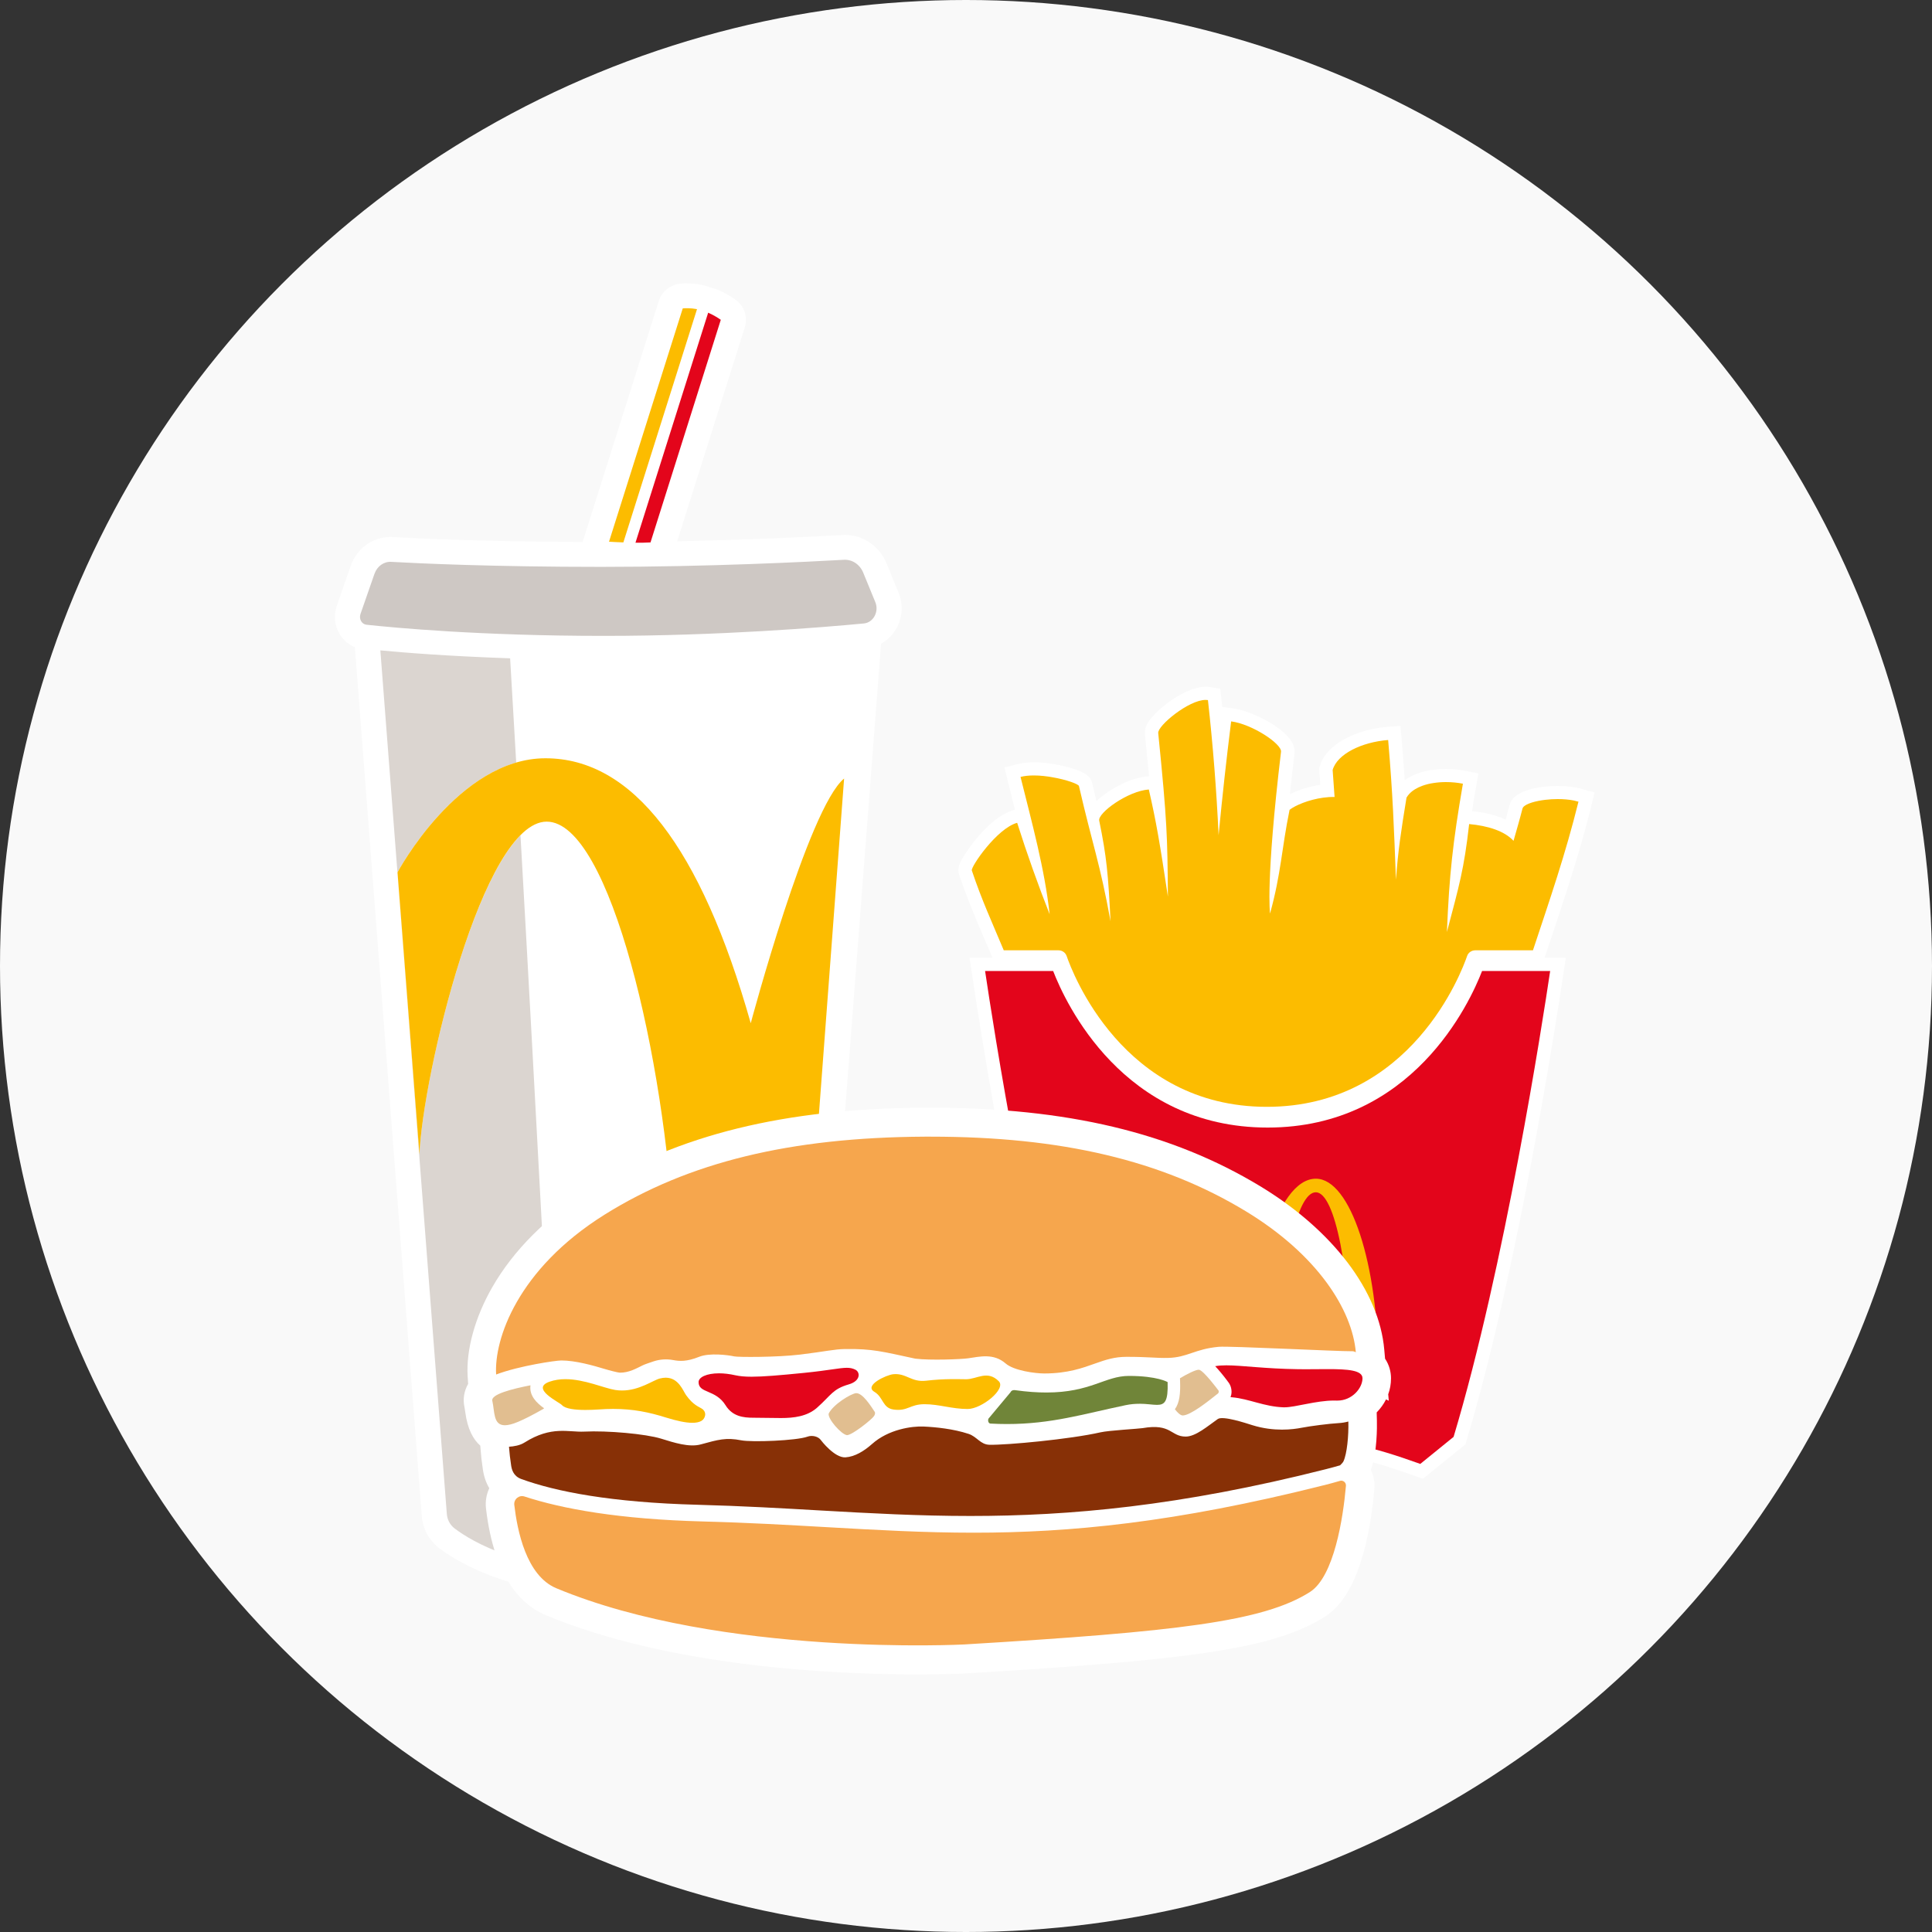
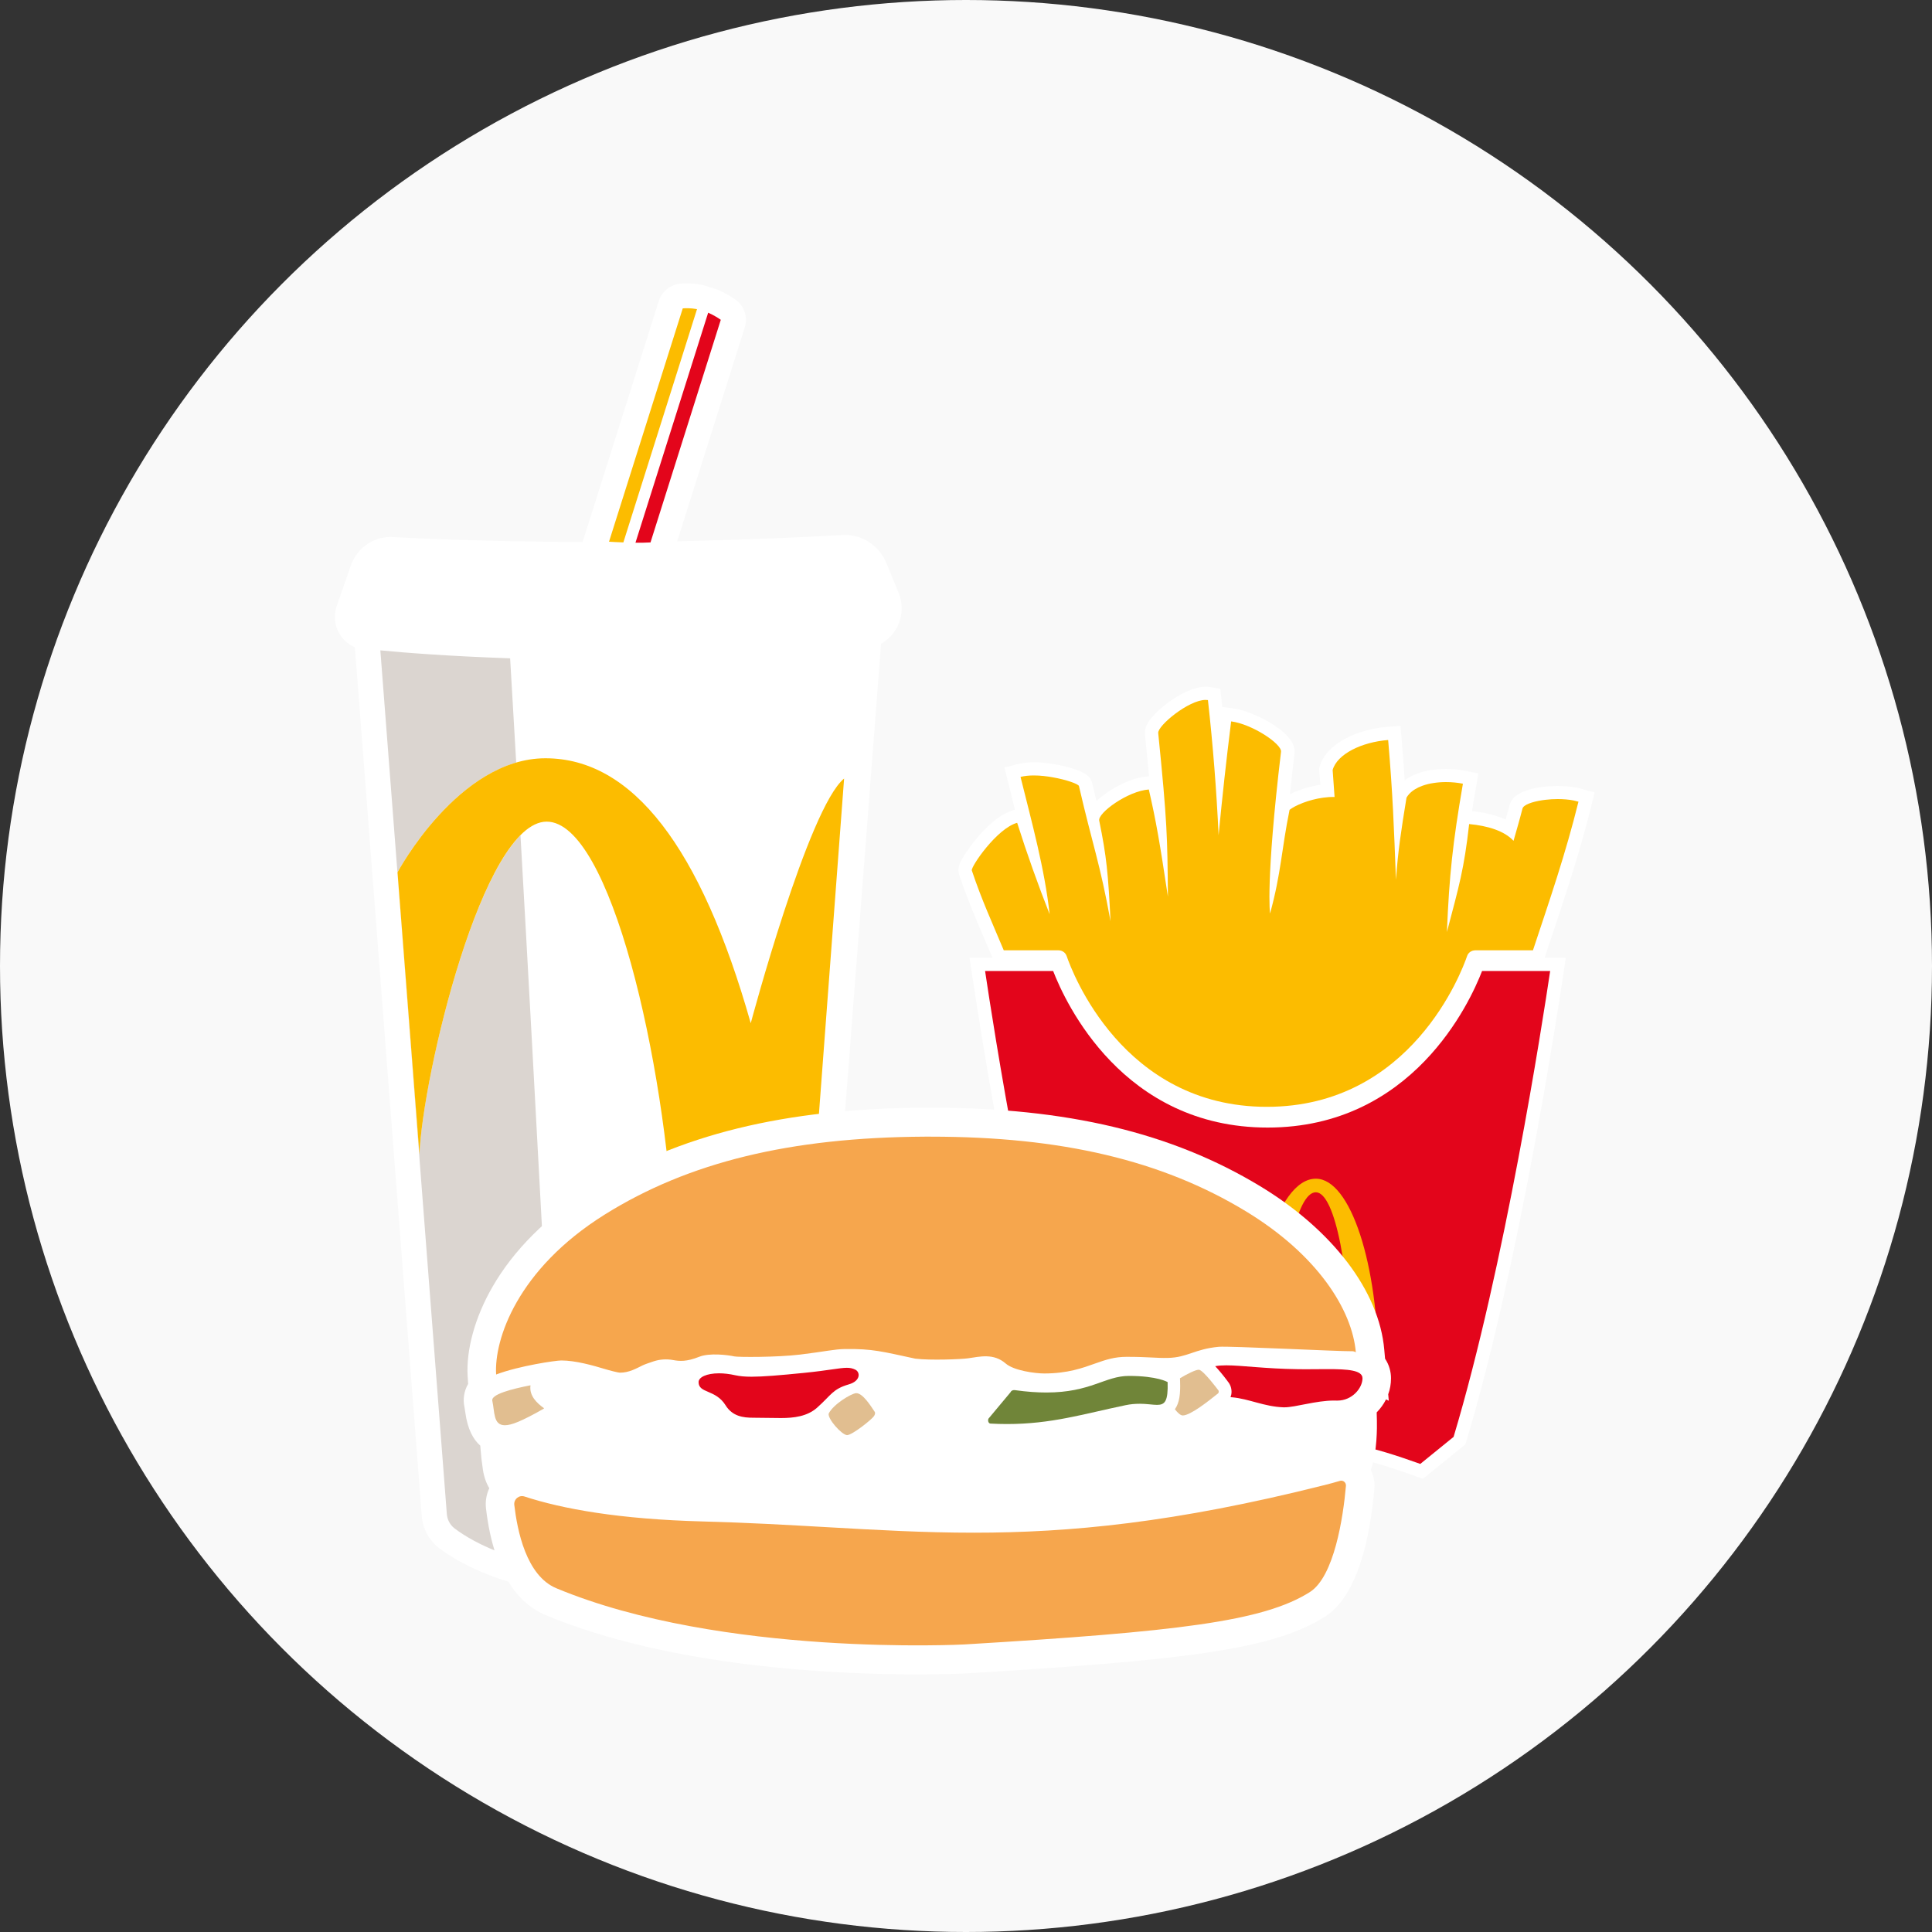
<svg xmlns="http://www.w3.org/2000/svg" width="75" height="75" viewBox="0 0 75 75" fill="none">
  <rect x="0" y="0" width="75" height="75" fill="#333333" stroke="none" />
  <circle cx="37.5" cy="37.5" r="37.5" fill="#F9F9F9" />
  <path d="M61.742 30.726L61.427 30.632C61.16 30.552 60.829 30.512 60.472 30.512C60.079 30.512 58.78 30.566 58.599 31.262C58.541 31.483 58.495 31.655 58.449 31.815C58.007 31.612 57.515 31.525 57.143 31.488C57.195 31.163 57.247 30.842 57.306 30.508L57.362 30.185L57.39 30.023L57.225 29.991L56.894 29.925C56.652 29.877 56.388 29.852 56.13 29.852C55.464 29.852 54.913 30.005 54.532 30.289C54.499 29.8 54.459 29.282 54.41 28.685L54.38 28.346L54.367 28.178L54.194 28.191L53.848 28.218C52.773 28.304 51.496 28.819 51.232 29.755L51.216 29.814L51.209 29.84V29.867L51.214 29.925L51.227 30.078L51.24 30.26C51.246 30.328 51.251 30.398 51.256 30.466C50.84 30.529 50.409 30.663 50.075 30.831C50.129 30.319 50.188 29.789 50.252 29.244C50.308 28.782 49.804 28.363 49.37 28.094C48.887 27.793 48.281 27.553 47.866 27.499L47.518 27.453L47.45 27.445C47.438 27.336 47.426 27.229 47.413 27.123L47.386 26.868L47.372 26.74L47.243 26.718L46.985 26.674C46.914 26.664 46.857 26.659 46.804 26.659C46.121 26.659 45.215 27.303 44.79 27.763C44.531 28.042 44.426 28.27 44.447 28.506C44.519 29.214 44.567 29.715 44.606 30.134L44.562 30.137C43.846 30.19 43.014 30.675 42.562 31.097C42.506 30.867 42.452 30.637 42.398 30.403C42.341 30.156 42.16 29.965 41.429 29.773C40.989 29.658 40.518 29.593 40.133 29.593C39.893 29.593 39.676 29.619 39.486 29.666L39.156 29.753L38.992 29.795L39.032 29.957L39.112 30.28C39.176 30.542 39.243 30.804 39.309 31.066C39.34 31.19 39.371 31.311 39.401 31.434L39.345 31.449C38.408 31.709 37.51 33.046 37.338 33.363C37.247 33.528 37.157 33.723 37.232 33.95C37.536 34.855 37.849 35.591 38.183 36.37L38.192 36.391C38.288 36.614 38.385 36.841 38.486 37.081L38.526 37.18H37.637L37.666 37.376L37.726 37.765C37.999 39.614 39.467 49.181 41.49 55.919L41.52 56.02L41.535 56.071L41.577 56.105L41.659 56.171L42.951 57.221L43.106 57.345L43.183 57.406L43.275 57.374L43.463 57.307C45.192 56.69 46.526 56.287 49.21 56.287C51.895 56.287 53.229 56.692 54.958 57.307L55.146 57.374L55.24 57.406L55.316 57.343L55.469 57.219L56.764 56.169L56.845 56.103L56.887 56.069L56.903 56.018L56.932 55.918C58.938 49.232 60.42 39.621 60.697 37.763L60.756 37.374L60.785 37.178H59.963L60.008 37.042L60.135 36.659L60.255 36.299C60.812 34.63 61.337 33.055 61.788 31.233L61.864 30.92L61.902 30.763L61.746 30.717L61.742 30.726Z" fill="white" />
  <path d="M60.177 37.694C59.883 39.677 58.416 49.152 56.428 55.78L55.135 56.829C53.295 56.173 51.919 55.778 49.209 55.778C46.498 55.778 45.122 56.173 43.282 56.829L41.989 55.78C40.001 49.152 38.535 39.677 38.241 37.694H40.883C41.36 38.927 43.588 43.772 49.209 43.772C54.829 43.772 57.058 38.927 57.534 37.694H60.177Z" fill="#E3051B" />
  <path d="M61.276 31.121C60.768 33.175 60.161 34.923 59.509 36.891H57.27C57.127 36.891 56.998 36.979 56.953 37.112C56.748 37.712 54.784 42.967 49.179 42.967C43.574 42.967 41.612 37.712 41.407 37.112C41.36 36.979 41.233 36.891 41.09 36.891H38.966C38.507 35.795 38.11 34.938 37.726 33.791C37.68 33.657 38.691 32.162 39.486 31.941C39.871 33.155 40.293 34.336 40.747 35.491C40.554 33.732 40.06 31.944 39.617 30.16C39.77 30.12 39.945 30.103 40.132 30.103C40.182 30.103 40.232 30.105 40.283 30.107C40.33 30.107 40.377 30.112 40.424 30.117C40.479 30.12 40.535 30.125 40.591 30.134C40.631 30.137 40.671 30.142 40.711 30.149C40.725 30.149 40.739 30.153 40.752 30.156C40.787 30.16 40.82 30.166 40.855 30.173C41.401 30.267 41.868 30.437 41.885 30.515C42.41 32.794 42.703 33.511 43.111 35.763C43.017 33.902 42.962 33.279 42.671 31.855C42.612 31.559 43.779 30.707 44.597 30.648C44.888 31.918 45.02 32.697 45.338 34.809C45.319 32.483 45.312 31.932 44.962 28.457C44.934 28.171 46.145 27.171 46.799 27.171C46.831 27.171 46.862 27.172 46.892 27.177C47.088 28.94 47.225 30.685 47.306 32.422C47.446 30.951 47.608 29.479 47.793 28.004C48.612 28.111 49.765 28.88 49.729 29.183C49.127 34.247 49.303 35.464 49.303 35.464C49.737 33.89 49.746 32.975 50.061 31.437C50.28 31.265 50.804 31.042 51.366 30.966C51.512 30.945 51.661 30.935 51.808 30.939C51.79 30.658 51.754 30.173 51.733 29.891C51.908 29.27 52.862 28.807 53.888 28.727C54.071 30.879 54.111 32.078 54.191 34.152C54.273 33.009 54.386 32.281 54.6 30.966C54.615 30.939 54.631 30.915 54.65 30.889C54.667 30.865 54.687 30.842 54.709 30.818C54.836 30.682 55.012 30.578 55.214 30.505C55.282 30.479 55.353 30.459 55.426 30.44C55.501 30.421 55.575 30.408 55.654 30.396C55.809 30.372 55.969 30.36 56.13 30.36C56.357 30.36 56.581 30.382 56.79 30.423C56.395 32.725 56.261 33.958 56.169 36.181C56.64 34.394 56.835 33.747 57.032 31.99C57.748 32.056 58.401 32.254 58.755 32.641C58.895 32.145 58.975 31.886 59.103 31.388C59.14 31.247 59.462 31.126 59.874 31.064C59.91 31.059 59.949 31.054 59.987 31.049C60.144 31.03 60.307 31.02 60.472 31.02C60.685 31.02 60.899 31.037 61.092 31.075C61.156 31.088 61.217 31.104 61.276 31.121Z" fill="#FCBC00" />
  <path d="M51.08 45.757C50.319 45.757 49.638 46.75 49.193 48.303C48.748 46.75 48.069 45.757 47.306 45.757C45.966 45.757 44.879 49.06 44.879 53.136H45.957C45.957 49.351 46.561 46.284 47.306 46.284C48.05 46.284 48.654 49.117 48.654 52.609H49.732C49.732 49.115 50.336 46.284 51.08 46.284C51.825 46.284 52.429 49.353 52.429 53.136H53.507C53.507 49.06 52.422 45.757 51.082 45.757H51.08Z" fill="#FCBC00" />
  <g clip-path="url(#clip0_748_7528)">
    <path d="M26.679 11C26.586 11 26.496 11.004 26.404 11.014C26.017 11.054 25.69 11.317 25.574 11.686L22.618 21.04C18.84 21.026 16.224 20.903 15.238 20.848C15.209 20.846 15.179 20.846 15.15 20.846C14.465 20.846 13.848 21.293 13.617 21.959L13.072 23.525C12.941 23.902 12.989 24.308 13.202 24.642C13.343 24.861 13.543 25.029 13.777 25.125L16.373 58.849C16.411 59.348 16.661 59.805 17.057 60.105C17.478 60.423 18.218 60.885 19.352 61.275C20.7 61.741 22.256 61.984 23.975 62C23.979 62 23.982 62 23.985 62C23.988 62 23.992 62 23.995 62C25.713 61.984 27.27 61.739 28.618 61.275C29.752 60.885 30.491 60.423 30.913 60.105C31.309 59.804 31.559 59.346 31.597 58.849L34.203 24.988C34.431 24.862 34.627 24.677 34.77 24.443C35.033 24.013 35.075 23.477 34.883 23.01L34.413 21.867C34.138 21.198 33.506 20.766 32.803 20.766C32.77 20.766 32.738 20.766 32.705 20.769C31.697 20.827 29.234 20.953 26.289 21.012L28.913 12.706C29.037 12.311 28.894 11.883 28.559 11.639C28.361 11.495 28.127 11.363 27.886 11.258C27.854 11.244 27.823 11.233 27.79 11.223L27.359 11.087C27.322 11.075 27.285 11.065 27.247 11.059C27.057 11.023 26.867 11.004 26.683 11.004L26.679 11Z" fill="white" />
-     <path d="M14.538 22.272L13.993 23.838C13.928 24.027 14.042 24.232 14.226 24.252C15.296 24.368 18.664 24.685 23.437 24.685C27.919 24.685 31.92 24.356 33.533 24.203C33.905 24.168 34.132 23.744 33.979 23.373L33.51 22.23C33.379 21.911 33.081 21.712 32.76 21.731C31.383 21.809 27.515 22.006 23.335 22.006C19.155 22.006 16.271 21.872 15.185 21.811C14.9 21.795 14.641 21.982 14.539 22.272H14.538Z" fill="#CEC8C4" />
    <path d="M15.43 33.864C15.43 33.864 17.278 30.407 20.039 29.603C19.957 28.19 19.822 25.879 19.803 25.556C17.376 25.471 15.699 25.337 14.765 25.247L16.16 43.364L17.346 58.774C17.364 58.996 17.472 59.202 17.651 59.336C18.332 59.852 20.317 61.037 24.155 61.037C25.05 61.037 25.831 60.971 26.513 60.861C26.513 60.642 26.507 60.366 26.509 60.168C23.341 60.503 21.703 59.665 21.634 58.636C21.559 57.532 20.768 42.298 20.205 32.426C18.137 34.508 16.39 42.184 16.283 44.812L15.431 33.862L15.43 33.864Z" fill="#DBD5D0" />
    <path d="M25.252 21.058L27.981 12.415C27.914 12.367 27.732 12.244 27.491 12.139L24.669 21.068C24.873 21.07 25.074 21.068 25.252 21.057V21.058Z" fill="#E3051B" />
    <path d="M26.504 11.973L23.642 21.029C23.766 21.037 23.966 21.048 24.199 21.056L27.058 12.001C26.806 11.953 26.596 11.964 26.503 11.972L26.504 11.973Z" fill="#FCBC00" />
    <path d="M21.222 31.896C23.705 31.896 25.825 41.246 26.153 47.961C26.501 55.053 26.512 60.141 26.51 60.862C28.86 60.386 30.021 59.545 30.43 59.182C30.544 59.082 30.612 58.942 30.624 58.792L32.768 30.223C31.378 31.355 29.144 39.721 29.144 39.721C27.207 32.881 24.55 29.436 21.174 29.436C17.797 29.436 15.431 33.864 15.431 33.864L16.283 44.814C16.407 41.763 18.741 31.896 21.223 31.896H21.222Z" fill="#FCBC00" />
  </g>
  <g clip-path="url(#clip1_748_7528)">
    <path d="M53.888 54.132C53.96 53.938 53.999 53.728 53.999 53.504C53.999 53.255 53.929 52.984 53.768 52.744L53.737 52.393C53.54 50.126 51.739 47.755 48.918 46.047C45.482 43.969 41.419 43 36.131 43C36.05 43 35.968 43 35.886 43C30.453 43.031 26.324 44.046 22.889 46.196C21.237 47.23 19.928 48.537 19.104 49.98C18.437 51.145 18.091 52.403 18.154 53.429L18.173 53.723C18.013 54.001 17.962 54.321 18.032 54.632C18.042 54.677 18.053 54.755 18.063 54.828C18.149 55.478 18.371 55.88 18.645 56.121L18.654 56.24C18.671 56.49 18.702 56.766 18.747 57.057C18.791 57.347 18.881 57.583 18.995 57.771C18.882 58.013 18.835 58.284 18.866 58.555C19.187 61.317 20.302 62.332 21.178 62.697C25.985 64.7 32.288 65 35.617 65C36.767 65 37.469 64.964 37.506 64.961C46.047 64.446 49.437 64.035 51.444 62.752C52.738 61.926 53.196 59.592 53.354 57.778C53.375 57.53 53.324 57.284 53.215 57.066C53.468 56.382 53.456 55.362 53.451 55.152L53.443 54.83C53.588 54.681 53.712 54.512 53.806 54.324L53.912 54.377L53.891 54.132H53.888Z" fill="white" />
-     <path d="M51.96 55.245C51.608 55.265 50.87 55.358 50.518 55.427C50.2 55.49 49.458 55.587 48.623 55.327C48.353 55.242 47.471 54.951 47.275 55.086C46.886 55.357 46.419 55.768 46.028 55.768C45.441 55.768 45.477 55.245 44.353 55.44C44.206 55.465 43.048 55.528 42.719 55.603C41.548 55.87 39.093 56.1 38.411 56.086C38.057 56.078 37.927 55.77 37.598 55.662C37.005 55.468 36.336 55.4 35.853 55.378C35.409 55.358 34.494 55.482 33.851 56.057C33.542 56.332 33.182 56.551 32.82 56.574C32.397 56.6 31.877 55.92 31.873 55.913C31.771 55.758 31.522 55.706 31.349 55.77C30.925 55.927 29.181 55.993 28.776 55.913C28.185 55.797 27.886 55.885 27.206 56.071C26.753 56.196 26.162 56.002 25.67 55.85C25.063 55.661 23.569 55.53 22.678 55.575C22.072 55.606 21.413 55.336 20.363 55.998C20.186 56.111 19.952 56.15 19.759 56.162C19.776 56.398 19.805 56.644 19.842 56.887C19.864 57.035 19.922 57.3 20.233 57.414C21.592 57.909 23.736 58.326 27.079 58.415C28.804 58.461 30.367 58.551 31.879 58.638C33.778 58.746 35.664 58.85 37.672 58.85C41.504 58.85 45.786 58.473 51.468 57.034C51.673 56.982 51.853 56.932 52.021 56.884C52.083 56.826 52.135 56.769 52.154 56.727C52.288 56.438 52.358 55.741 52.343 55.183C52.224 55.216 52.098 55.237 51.961 55.245H51.96Z" fill="#873006" />
    <path d="M51.382 57.659C45.59 59.117 41.511 59.499 37.805 59.499C35.863 59.499 34.024 59.394 32.094 59.284C30.58 59.198 29.014 59.108 27.291 59.063C24.028 58.977 21.835 58.576 20.36 58.094C20.15 58.025 19.939 58.199 19.965 58.423C20.08 59.4 20.423 61.167 21.598 61.656C28.026 64.335 37.439 63.837 37.439 63.837C45.669 63.341 49.048 62.952 50.853 61.8C51.789 61.202 52.142 58.92 52.249 57.68C52.26 57.551 52.139 57.451 52.018 57.487C51.824 57.544 51.615 57.601 51.383 57.66L51.382 57.659ZM19.26 53.359C19.176 52.007 20.077 49.276 23.469 47.153C26.724 45.117 30.671 44.154 35.892 44.125C35.972 44.125 36.05 44.125 36.13 44.125C41.209 44.125 45.098 45.045 48.351 47.014C51.141 48.703 52.49 50.844 52.633 52.493C52.584 52.469 52.538 52.454 52.5 52.455C51.983 52.464 47.714 52.245 47.31 52.283C46.377 52.369 46.098 52.697 45.345 52.714C44.868 52.725 44.605 52.672 43.734 52.672C43.26 52.672 42.917 52.788 42.517 52.93C42.031 53.103 41.451 53.318 40.537 53.318C40.188 53.318 39.359 53.209 39.039 52.93C38.572 52.525 38.043 52.663 37.582 52.729C37.322 52.767 36.112 52.815 35.532 52.743C34.259 52.47 33.877 52.355 32.804 52.369C32.394 52.374 32.012 52.469 31.064 52.584C30.153 52.694 28.644 52.688 28.504 52.655C28.255 52.599 27.542 52.512 27.147 52.669C26.646 52.869 26.376 52.842 26.13 52.797C25.878 52.75 25.618 52.767 25.374 52.847C25.208 52.902 25.028 52.964 24.956 52.999C24.694 53.126 24.424 53.287 24.065 53.287C24.001 53.287 23.663 53.202 23.472 53.143C23.042 53.013 22.344 52.813 21.789 52.813C21.582 52.813 20.162 53.017 19.26 53.358V53.359Z" fill="#F6A64D" />
    <path d="M47.657 53.619C47.461 53.358 47.303 53.172 47.173 53.035C47.299 53.012 47.442 53.002 47.605 53.002C48.209 53.002 49.082 53.133 50.39 53.152C50.492 53.153 50.596 53.154 50.697 53.154C50.993 53.154 51.283 53.149 51.548 53.149C52.319 53.149 52.892 53.189 52.892 53.505C52.892 53.882 52.494 54.371 51.916 54.371C51.904 54.371 51.893 54.371 51.881 54.371C51.851 54.371 51.821 54.369 51.791 54.369C51.082 54.369 50.29 54.632 49.861 54.632C49.849 54.632 49.837 54.632 49.826 54.632C49.076 54.606 48.491 54.302 47.831 54.243C47.808 54.241 47.789 54.239 47.77 54.238C47.794 54.172 47.808 54.102 47.808 54.029C47.808 53.876 47.754 53.731 47.655 53.621L47.657 53.619ZM28.167 54.554C28.434 54.983 28.85 55.036 29.237 55.036C29.36 55.036 30.086 55.048 30.317 55.048C30.816 55.048 31.335 54.987 31.719 54.646C32.275 54.152 32.317 53.926 32.951 53.741C33.416 53.606 33.398 53.267 33.204 53.17C33.098 53.118 33.001 53.098 32.873 53.098C32.596 53.098 32.177 53.198 31.223 53.294C30.243 53.392 29.616 53.444 29.175 53.444C28.913 53.444 28.716 53.425 28.548 53.388C28.317 53.336 28.103 53.312 27.913 53.312C27.434 53.312 27.119 53.461 27.119 53.654C27.119 54.097 27.778 53.928 28.167 54.553V54.554Z" fill="#E3051B" />
-     <path d="M33.944 54.031C33.523 53.782 34.409 53.373 34.675 53.347C35.184 53.297 35.373 53.668 35.953 53.599C36.685 53.513 37.213 53.542 37.508 53.542C37.919 53.542 38.333 53.174 38.774 53.621C39.068 53.919 38.109 54.697 37.565 54.697C36.949 54.697 36.459 54.511 35.889 54.511C35.319 54.511 35.245 54.791 34.695 54.719C34.252 54.662 34.298 54.241 33.944 54.031ZM27.256 54.691C27.137 54.608 26.917 54.556 26.634 54.159C26.515 53.993 26.347 53.482 25.843 53.482C25.774 53.482 25.698 53.492 25.615 53.513C25.343 53.584 24.821 53.979 24.148 53.979C24.062 53.979 23.973 53.973 23.881 53.958C23.444 53.888 22.686 53.539 21.948 53.539C21.737 53.539 21.528 53.568 21.328 53.639C20.579 53.907 21.711 54.429 21.813 54.544C21.945 54.693 22.335 54.734 22.727 54.734C22.903 54.734 23.079 54.726 23.232 54.716C23.432 54.702 23.621 54.694 23.8 54.694C24.59 54.694 25.198 54.823 25.862 55.031C26.269 55.157 26.615 55.233 26.876 55.233C27.018 55.233 27.135 55.211 27.224 55.162C27.375 55.078 27.457 54.832 27.256 54.69V54.691Z" fill="#FCBC00" />
    <path d="M20.594 53.778C20.594 53.786 20.592 53.793 20.591 53.801C20.549 54.184 20.832 54.463 21.12 54.668C21.113 54.678 21.104 54.688 21.094 54.693C20.685 54.927 20.363 55.09 20.113 55.195C19.892 55.288 19.726 55.328 19.599 55.328C19.14 55.328 19.208 54.801 19.111 54.376C19.054 54.129 19.869 53.918 20.594 53.777V53.778ZM45.61 54.708C45.717 54.847 45.829 54.948 45.913 54.948C45.913 54.948 45.913 54.948 45.914 54.948C46.223 54.944 46.91 54.389 47.28 54.096C47.322 54.062 47.324 53.986 47.28 53.951C47.28 53.951 46.711 53.185 46.541 53.173C46.538 53.173 46.536 53.173 46.532 53.173C46.418 53.173 46.099 53.328 45.807 53.503L45.811 53.638C45.826 54.093 45.792 54.453 45.608 54.709L45.61 54.708ZM32.873 55.712C32.873 55.712 32.879 55.712 32.881 55.712C33.082 55.712 33.846 55.103 33.928 54.973C33.96 54.923 33.991 54.855 33.952 54.8C33.802 54.577 33.493 54.083 33.244 54.083C33.241 54.083 33.237 54.083 33.232 54.083C33.044 54.096 32.347 54.514 32.169 54.876C32.128 55.076 32.648 55.675 32.873 55.711V55.712Z" fill="#E1BE90" />
    <path d="M44.225 54.493C44.514 54.493 44.743 54.537 44.917 54.537C45.22 54.537 45.35 54.401 45.327 53.653C45.327 53.653 44.937 53.413 43.822 53.413C42.896 53.413 42.345 54.057 40.621 54.057C40.27 54.057 39.87 54.031 39.408 53.966C39.396 53.964 39.385 53.963 39.373 53.963C39.31 53.963 39.252 53.988 39.225 54.051L38.373 55.071C38.338 55.147 38.37 55.258 38.448 55.263C38.671 55.275 38.884 55.281 39.09 55.281C40.821 55.281 42.044 54.893 43.699 54.548C43.892 54.508 44.069 54.495 44.226 54.495L44.225 54.493Z" fill="#708539" />
  </g>
  <defs>
    <clipPath id="clip0_748_7528">
      <rect width="22" height="51" fill="white" transform="translate(13 11)" />
    </clipPath>
    <clipPath id="clip1_748_7528">
      <rect width="36" height="22" fill="white" transform="translate(18 43)" />
    </clipPath>
  </defs>
</svg>